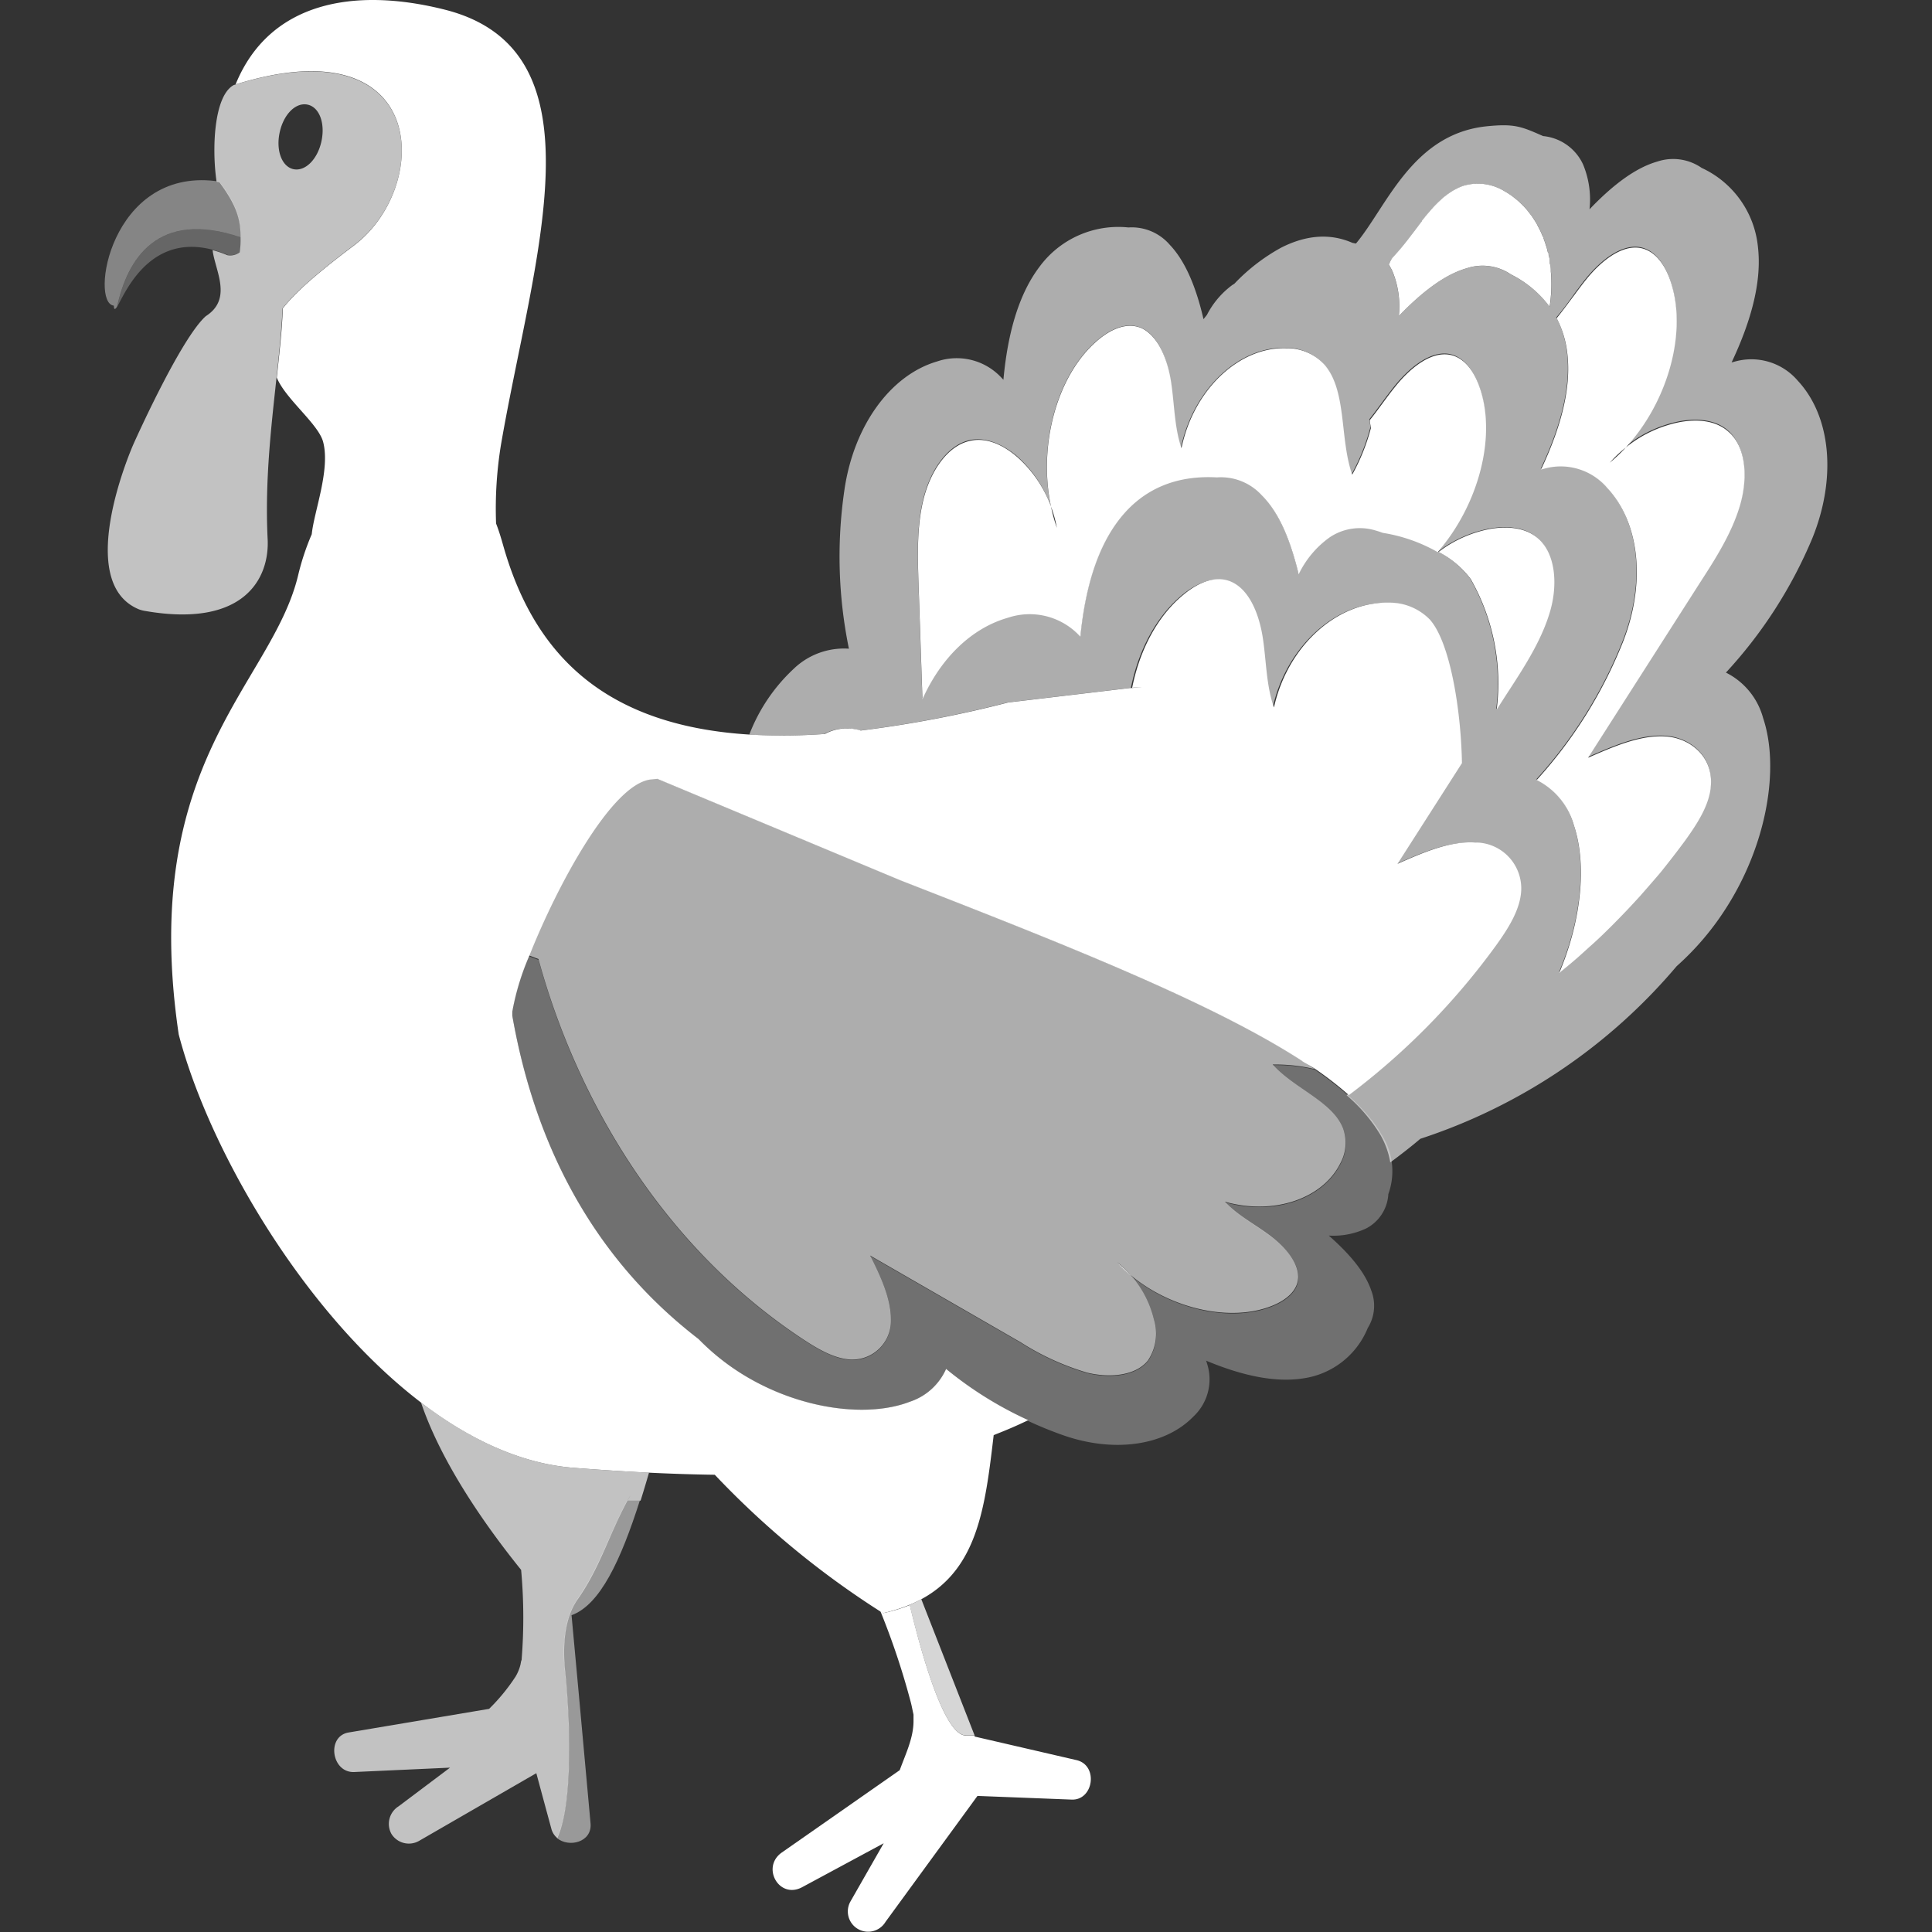
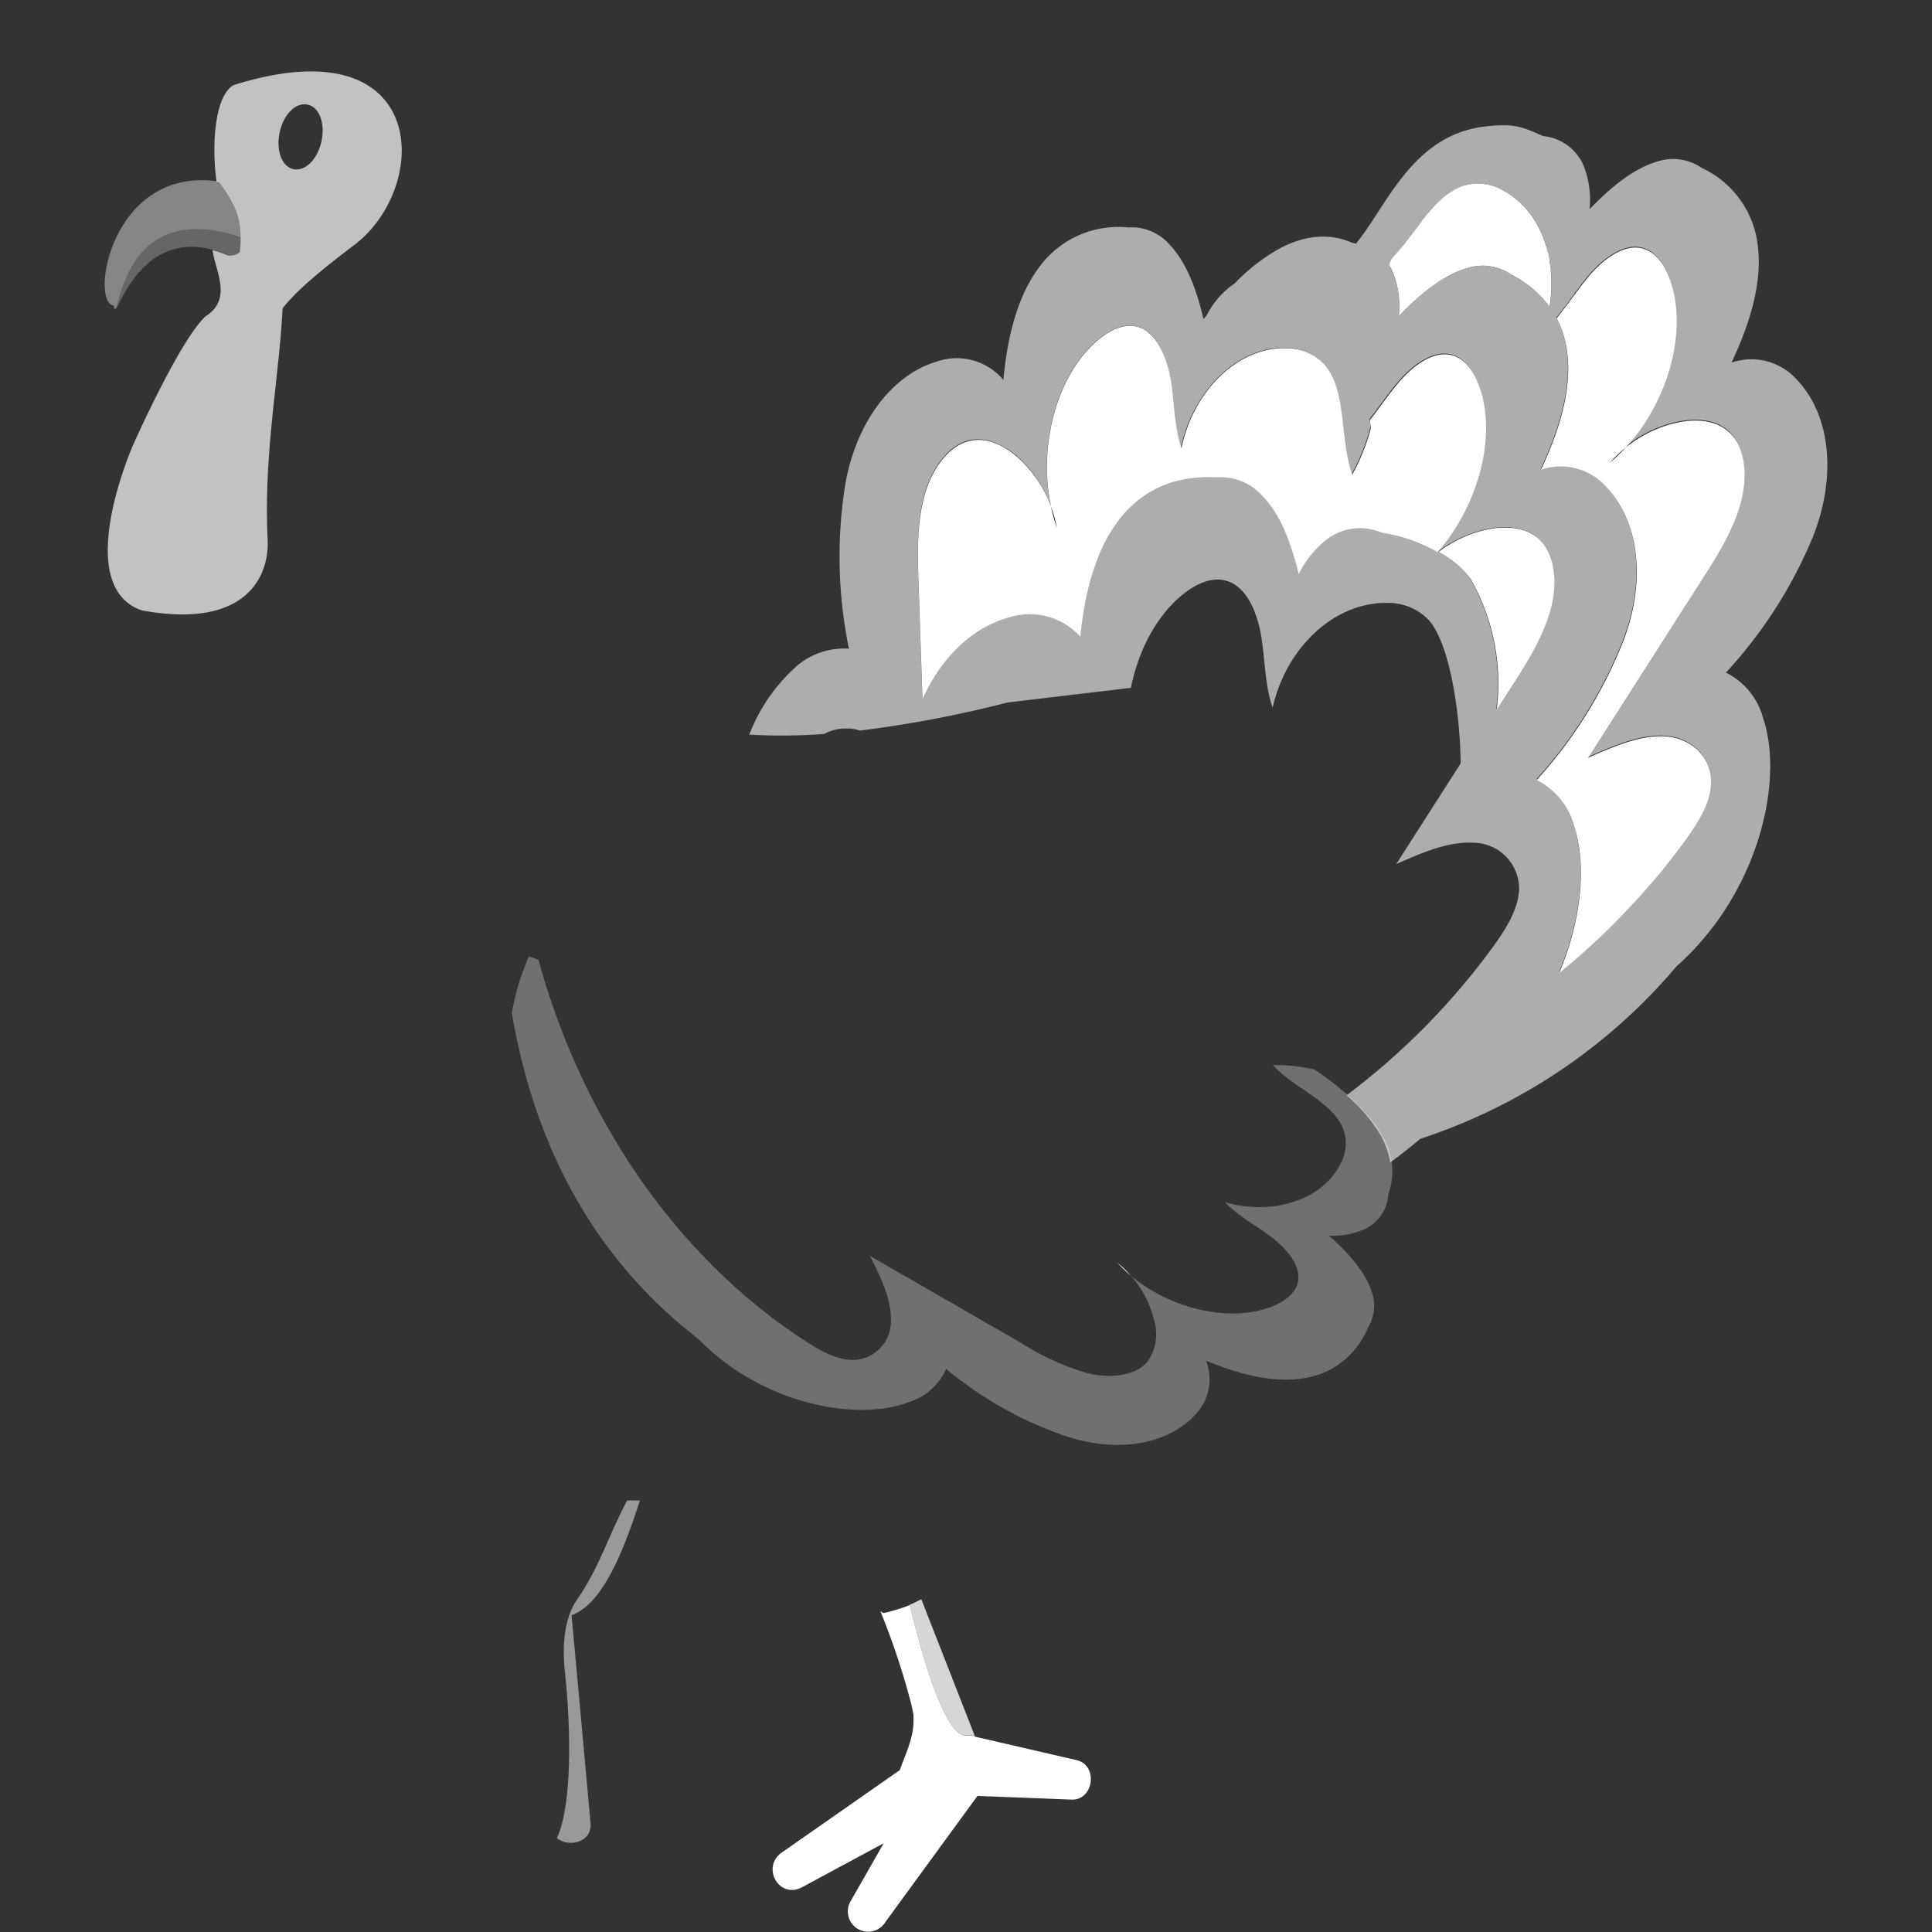
<svg xmlns="http://www.w3.org/2000/svg" viewBox="0 0 300 300">
  <rect x="0" y="0" width="300" height="300" fill="#333333" stroke="none" />
  <g fill="#fff">
    <path d="m 97.38 232.99 c -2.9 5.42 -4.25 10.32 -7.76 15.37 -2.04 2.91 -2.34 7.21 -1.89 11.36 .91 8.5 1.16 20.53 -1.25 25.69 1.85 1.55 5.49 .65 5.22 -2.28 q -.91 -10 -1.81 -19.92 c -.38 -4.12 -.76 -8.26 -1.14 -12.4 4.42 -1.6 7.64 -8.5 10.61 -17.82 h -2.03 z" opacity=".5" />
    <path d="m 141.25 249.2 c 1.88 7.81 5.41 20.37 8.75 20.26 h 1.33 l -8.27 -21.14 a 18.43 18.43 0 0 1 -1.81 .88 z" opacity=".8" />
    <path d="m 167.16 273.31 l -15.82 -3.66 v -.16 h -1.32 c -3.35 .11 -6.89 -12.5 -8.75 -20.26 a 24.64 24.64 0 0 1 -4.1 1.25 l -.46 -.29 a 116.24 116.24 0 0 1 4.75 14.26 c .15 .6 .25 1.19 .39 1.78 a .08 .08 0 0 0 0 .06 v .97 c 0 2.63 -1.25 5.15 -2.14 7.61 l -18.3 12.78 c -3.26 2.27 -.44 7.32 3.15 5.39 l 12.66 -6.82 -5.14 9 a 3.15 3.15 0 0 0 5.39 3.26 l .03 -.05 14.28 -19.56 14.61 .57 c 3.43 .15 4.21 -5.33 .77 -6.13 z" />
    <path d="m 229.72 60.03 c -.89 -2.5 -2.5 -4.81 -5.09 -5 -2.83 -.19 -5.8 2.29 -7.97 5 -1.37 1.68 -2.59 3.51 -3.95 5.2 0 .4 .11 .79 .16 1.25 a 31.14 31.14 0 0 1 -2.9 7.22 c -1.98 -5.59 -.78 -13.06 -4.35 -17.13 a 7.94 7.94 0 0 0 -5.91 -2.5 c -7.35 -.21 -14.38 6.47 -16.25 15.52 -1.1 -3.19 -1.09 -6.77 -1.6 -10.18 s -1.89 -7.02 -4.39 -8.35 c -2.3 -1.16 -4.89 0 -6.92 1.7 -6.41 5.34 -9.38 16.37 -7.35 25.9 a 19.97 19.97 0 0 1 .91 3.3 24.96 24.96 0 0 1 -.91 -3.3 19.08 19.08 0 0 0 -5.27 -7.72 c -2.14 -1.84 -4.71 -3.05 -7.22 -2.5 -3.5 .69 -6.15 4.6 -7.26 8.9 s -.96 8.97 -.81 13.53 l .6 17.71 c 2.84 -6.37 7.61 -11.06 13.31 -12.67 a 10.61 10.61 0 0 1 10.77 2.5 l .44 .44 c .8 -8.05 2.82 -14.08 6.1 -18.27 3.64 -4.65 8.75 -6.81 15.1 -6.45 a 8.6 8.6 0 0 1 6.98 2.79 c 2.5 2.5 4.32 6.49 5.72 12.26 a 14.99 14.99 0 0 1 4.81 -5.74 8.38 8.38 0 0 1 7.15 -1.06 c .36 .1 .73 .23 1.09 .36 a 25.13 25.13 0 0 1 8.53 2.99 c 6.33 -7.28 9.23 -17.99 6.48 -25.7 z" />
    <path d="m 260.91 65.53 a 19.14 19.14 0 0 0 -8.45 3.95 25.73 25.73 0 0 1 -2.5 2.37 20.33 20.33 0 0 1 2.5 -2.37 c 6.6 -7.16 9.66 -18.17 6.87 -26.03 -.89 -2.5 -2.5 -4.81 -5.1 -5 -2.82 -.18 -5.8 2.29 -7.97 5 -.35 .43 -.69 .88 -1.02 1.32 l -.5 .66 -.16 .23 c -.94 1.25 -1.85 2.5 -2.86 3.75 a 15.58 15.58 0 0 1 1.67 5.64 c .55 5 -.8 10.87 -4.1 17.86 l .56 -.15 a 9.47 9.47 0 0 1 9.72 3.01 c 5.17 5.55 6.05 15.15 2.23 24.44 a 70.92 70.92 0 0 1 -13.18 20.91 11.24 11.24 0 0 1 5.77 7.03 c 2 5.94 1.25 14.58 -2.29 22.96 l .16 -.15 c 1.25 -1.01 2.5 -2.05 3.65 -3.11 l .86 -.78 c 1.25 -1.09 2.39 -2.21 3.55 -3.36 l .64 -.65 c 1.05 -1.06 2.09 -2.15 3.1 -3.26 l .59 -.64 c 1.1 -1.25 2.19 -2.5 3.25 -3.75 l .7 -.88 c 1.07 -1.35 2.12 -2.71 3.15 -4.12 1.86 -2.6 3.75 -5.51 3.92 -8.5 .31 -4.41 -3.19 -7.32 -7.07 -7.56 s -8.02 1.56 -12 3.31 l 17.34 -27.13 c 2.5 -3.85 5 -7.8 6.25 -12.06 s .95 -8.99 -1.71 -11.36 c -1.96 -1.81 -4.77 -2.07 -7.57 -1.58 z" />
    <path d="m 238.85 83.62 c -1.91 -1.7 -4.75 -1.96 -7.5 -1.48 a 18.93 18.93 0 0 0 -7.97 3.57 14.52 14.52 0 0 1 5 4.22 32.65 32.65 0 0 1 4.02 20.27 c .68 -1.06 1.35 -2.12 2.04 -3.17 2.5 -3.85 5 -7.8 6.25 -12.07 s .82 -9 -1.84 -11.34 z" />
    <path d="m 240.62 47.62 a 22.44 22.44 0 0 0 .19 -5.46 .43 .43 0 0 1 0 -.12 4.31 4.31 0 0 0 -.15 -1.13 v -.3 a 4.53 4.53 0 0 0 -.2 -1.01 .53 .53 0 0 0 -.1 -.38 c -.08 -.33 -.15 -.64 -.25 -.94 s -.09 -.26 -.13 -.4 -.2 -.59 -.31 -.89 c 0 -.11 -.09 -.21 -.14 -.33 a 13.43 13.43 0 0 0 -.66 -1.41 l -.3 -.59 -.34 -.53 -.39 -.6 -.36 -.46 a 7.03 7.03 0 0 0 -.46 -.57 l -.38 -.43 c -.18 -.19 -.36 -.36 -.55 -.54 a 4.95 4.95 0 0 0 -.38 -.35 c -.21 -.19 -.44 -.36 -.66 -.54 l -.34 -.26 a 12.2 12.2 0 0 0 -1.09 -.69 7.9 7.9 0 0 0 -6.36 -.85 7.74 7.74 0 0 0 -.89 .36 l -.29 .15 c -.19 .1 -.39 .2 -.56 .31 l -.33 .21 -.49 .34 -.33 .26 c -.16 .11 -.31 .25 -.46 .38 l -.31 .29 c -.15 .14 -.3 .27 -.44 .42 l -.3 .3 c -.15 .16 -.3 .31 -.44 .48 s -.19 .2 -.28 .31 -.31 .36 -.48 .55 l -.23 .28 c -.21 .25 -.41 .51 -.63 .78 v .08 c -.24 .29 -.46 .59 -.69 .9 s -.25 .31 -.36 .48 l -.51 .66 -.45 .59 -.28 .36 c -.14 .18 -.28 .36 -.43 .54 l -.29 .36 -.43 .51 -.3 .35 -.44 .49 -.3 .34 -.11 .11 a 4.74 4.74 0 0 0 -.55 1.08 8.13 8.13 0 0 1 .55 .99 14.24 14.24 0 0 1 1 6.97 c 3.94 -4.1 7.39 -6.51 10.52 -7.41 a 7.84 7.84 0 0 1 6.9 .96 16.77 16.77 0 0 1 5.99 5 z" />
    <path d="m 37.28 39.13 c .08 -.81 .13 -1.56 .13 -2.26 -13.01 -4.41 -17.63 3.45 -19.22 10.76 1.25 -2.11 5.52 -12.92 17.16 -8.05 a 2.42 2.42 0 0 0 1.93 -.45 z" opacity=".25" />
    <path d="m 37.4 36.86 c 0 -2.95 -.71 -5.15 -3.29 -8.61 l -.65 -.14 c -16.33 -1.97 -19.56 19 -15.78 19.35 0 .69 .2 .64 .5 .16 1.59 -7.31 6.21 -15.17 19.22 -10.76 z" opacity=".4" />
    <path d="m 36.29 13.21 c -3.11 1.7 -3.4 10 -2.66 15 l .44 .09 c 2.57 3.46 3.31 5.66 3.29 8.61 a 14.38 14.38 0 0 1 -.13 2.26 2.42 2.42 0 0 1 -1.94 .45 16.36 16.36 0 0 0 -2.28 -.78 c .38 3.15 3.16 7.56 -1.05 10.25 -3.96 3.53 -11.24 19.88 -11.24 19.88 s -9.51 21.38 .86 25.65 a 4.97 4.97 0 0 0 .96 .25 c 15.42 2.67 19.32 -5.1 19.02 -11.15 -.65 -13.23 1.78 -24.99 2.32 -35.84 2.13 -2.71 5.81 -5.82 11.07 -9.79 12.06 -9.06 11.79 -34.44 -18.66 -24.88 z m 9.28 13.06 c -1.81 -.4 -2.75 -2.91 -2.14 -5.72 s 2.5 -4.7 4.34 -4.3 2.75 2.91 2.14 5.71 -2.52 4.69 -4.34 4.31 z" opacity=".7" />
-     <path d="m 125.01 208.16 c 2.25 1.46 4.76 2.89 7.26 2.95 a 5.99 5.99 0 0 0 6.07 -5.91 v -.34 c 0 -3.26 -1.61 -6.66 -3.24 -9.91 l 23.38 13.47 a 40.29 40.29 0 0 0 10.33 4.72 c 3.61 .88 7.56 .45 9.43 -1.87 a 7.5 7.5 0 0 0 .95 -6.35 15.99 15.99 0 0 0 -3.64 -6.94 22.24 22.24 0 0 1 -2.07 -1.98 16.27 16.27 0 0 1 2.07 1.98 c 6.25 5.25 15.58 7.4 22.06 4.75 2.05 -.84 3.94 -2.29 3.97 -4.45 0 -2.38 -2.14 -4.76 -4.46 -6.49 s -5 -3.11 -6.91 -5.19 c 7.5 2.14 15.17 -.43 17.91 -5.95 a 6.64 6.64 0 0 0 .46 -5.35 c -1.61 -4.26 -7.61 -6.25 -10.96 -10 a 26.1 26.1 0 0 1 6.54 .71 c -14.03 -9.72 -38.74 -19.34 -64.38 -29.39 l -37.78 -15.75 -.95 .09 c -6.11 .59 -14.66 16.61 -18.93 27.39 l 1.49 .56 c 6.02 22.07 19.53 44.97 41.4 59.25 z" opacity=".6" />
    <path d="m 79.55 157.72 c 3.75 21.47 13.5 38.35 28.92 50.21 a 35.91 35.91 0 0 0 7.6 5.94 c 8.75 5.15 18.92 6.25 25.18 3.81 a 9.35 9.35 0 0 0 5.66 -5.11 59.17 59.17 0 0 0 18 10.23 c 7.94 2.84 15.93 1.74 20.37 -2.81 a 7.91 7.91 0 0 0 2.15 -8.25 3.37 3.37 0 0 0 -.15 -.46 c 5.97 2.5 10.97 3.4 15.11 2.75 a 12.75 12.75 0 0 0 10 -7.83 6.5 6.5 0 0 0 .54 -5.8 c -.87 -2.6 -3.02 -5.4 -6.6 -8.54 a 11.93 11.93 0 0 0 5.79 -1.1 6.4 6.4 0 0 0 3.46 -5.34 10.45 10.45 0 0 0 -1.06 -9.25 c -1.92 -3.37 -5.51 -6.74 -10.33 -10.07 a 26.09 26.09 0 0 0 -6.54 -.71 c 3.35 3.66 9.35 5.71 10.96 10 a 6.65 6.65 0 0 1 -.46 5.35 c -2.74 5.52 -10.46 8.09 -17.91 5.95 1.94 2.07 4.59 3.47 6.91 5.19 s 4.51 4.11 4.46 6.49 c 0 2.16 -1.92 3.61 -3.97 4.45 -6.47 2.65 -15.81 .5 -22.06 -4.75 a 16 16 0 0 1 3.63 6.93 7.5 7.5 0 0 1 -.95 6.35 c -1.88 2.32 -5.82 2.75 -9.43 1.87 a 40.25 40.25 0 0 1 -10.33 -4.72 l -23.4 -13.48 c 1.62 3.25 3.29 6.65 3.24 9.91 a 5.99 5.99 0 0 1 -5.72 6.24 c -.11 0 -.23 .01 -.34 0 -2.5 -.06 -5 -1.49 -7.26 -2.95 -21.89 -14.27 -35.4 -37.17 -41.4 -59.17 l -1.49 -.56 a 39.23 39.23 0 0 0 -2.64 8.66 z" opacity=".3" />
    <path d="m 173.51 196.08 a 22.24 22.24 0 0 0 2.07 1.98 16.27 16.27 0 0 0 -2.07 -1.98 z" />
-     <path d="m 229.47 130.83 c -.15 -.01 -.31 -.01 -.46 -.01 -3.89 -.24 -8.02 1.55 -12 3.31 q 5 -7.81 10 -15.63 c -.13 -8.02 -1.79 -18.74 -5 -22.31 a 8.74 8.74 0 0 0 -6.42 -2.61 12.28 12.28 0 0 0 -2.25 .15 c -7.15 1 -13.61 7.5 -15.52 16.12 -1.19 -3.34 -1.18 -7.09 -1.71 -10.66 s -1.95 -7.37 -4.7 -8.75 c -2.5 -1.25 -5.32 0 -7.5 1.79 -4.12 3.3 -6.94 8.67 -8.11 14.57 .55 -.06 1.07 -.09 1.56 -.1 -.55 .03 -1.11 .08 -1.66 .14 h -.29 l -18.86 2.24 a 180.2 180.2 0 0 1 -22.9 4.36 6.71 6.71 0 0 0 -.71 -.19 l -.69 -.11 h -.06 a 6.33 6.33 0 0 0 -.68 0 6.56 6.56 0 0 0 -.69 0 6.93 6.93 0 0 0 -.69 .1 7.14 7.14 0 0 0 -2.05 .73 88.54 88.54 0 0 1 -11.62 .1 c -23.63 -1.44 -33.81 -13.5 -38.31 -29.32 -.33 -1.16 -.67 -2.32 -1.12 -3.46 a 61.74 61.74 0 0 1 .77 -12.29 c 5 -28.92 16.38 -61.08 -8.65 -67.48 -14.15 -3.59 -27.34 -1.24 -32.57 11.59 30.15 -9.38 30.4 15.92 18.41 24.99 -5.26 3.96 -8.94 7.07 -11.07 9.78 -.13 3.46 -.54 7 -.94 10.75 1.34 3.32 6.47 7.2 7.2 10 1.13 4.35 -1.43 10.84 -1.77 14.32 a 38.69 38.69 0 0 0 -2.13 6.44 c -4.1 16.94 -24.79 28.85 -18.53 71.23 6.58 25.18 33 65.09 61.32 67.3 7.77 .61 15.05 .99 21.92 1.08 a 136 136 0 0 0 26.12 21.49 c 14.33 -3.26 15.63 -14.49 17.19 -27.65 1.83 -.71 3.63 -1.47 5.36 -2.32 a 57.53 57.53 0 0 1 -12.75 -7.96 9.35 9.35 0 0 1 -5.66 5.11 c -6.25 2.42 -16.38 1.34 -25.18 -3.81 a 35.93 35.93 0 0 1 -7.6 -5.94 c -15.42 -11.86 -25.15 -28.74 -28.92 -50.21 v -.63 a 39.23 39.23 0 0 1 2.64 -8.66 c 4.27 -10.78 12.82 -26.8 18.93 -27.39 l .95 -.09 37.78 15.77 c 24.48 9.56 47.96 18.74 62.27 27.99 .25 .24 1.54 .89 2.21 1.36 a 53.16 53.16 0 0 1 5.12 3.99 109.48 109.48 0 0 0 22.84 -23.22 c 1.87 -2.6 3.75 -5.52 3.92 -8.5 a 7.14 7.14 0 0 0 -6.74 -7.5 z" />
    <path d="m 279.16 59.12 a 9.47 9.47 0 0 0 -9.72 -2.99 l -.56 .15 c 3.3 -6.99 4.66 -12.9 4.1 -17.86 a 15.16 15.16 0 0 0 -8.75 -12.35 7.77 7.77 0 0 0 -6.89 -.98 c -3.15 .9 -6.6 3.31 -10.52 7.41 a 14.17 14.17 0 0 0 -1 -6.96 7.63 7.63 0 0 0 -6.21 -4.41 c -3.42 -1.51 -4.46 -1.96 -8.85 -1.51 -11.51 1.25 -15.44 12.5 -20.21 18.2 l -.55 -.11 c -3.41 -1.5 -7.14 -1.25 -11.07 .75 a 29.68 29.68 0 0 0 -7.26 5.6 c -.11 .08 -.22 .13 -.32 .2 a 13.34 13.34 0 0 0 -3.94 4.64 l -.53 .66 c -1.25 -5.42 -3.01 -9.21 -5.24 -11.55 a 7.79 7.79 0 0 0 -6.42 -2.69 15.2 15.2 0 0 0 -13.84 6.15 c -3.01 4 -4.86 9.77 -5.57 17.5 l -.41 -.43 a 9.46 9.46 0 0 0 -9.9 -2.41 c -7.27 2.14 -12.92 10 -14.37 19.89 a 71.09 71.09 0 0 0 .69 24.71 11.25 11.25 0 0 0 -8.56 3.11 27.35 27.35 0 0 0 -6.91 10.23 88.89 88.89 0 0 0 11.62 -.1 7.14 7.14 0 0 1 2.05 -.73 6.37 6.37 0 0 1 .69 -.1 6.04 6.04 0 0 1 .69 0 6.33 6.33 0 0 1 .68 0 h .06 l .69 .11 q .35 .08 .71 .19 a 180.2 180.2 0 0 0 22.91 -4.36 l 18.86 -2.24 h .29 c 1.18 -5.9 3.99 -11.25 8.11 -14.57 2.21 -1.78 5 -3 7.5 -1.79 2.75 1.34 4.15 5.15 4.7 8.75 s .53 7.32 1.71 10.66 c 1.91 -8.57 8.37 -15.12 15.52 -16.12 a 12.28 12.28 0 0 1 2.25 -.15 8.74 8.74 0 0 1 6.42 2.61 c 3.26 3.57 4.92 14.28 5 22.31 q -5 7.82 -10 15.63 c 3.97 -1.76 8.11 -3.55 12 -3.31 a 7.14 7.14 0 0 1 7.07 7.2 c 0 .1 0 .2 -.01 .3 -.21 2.97 -2.05 5.9 -3.92 8.5 a 109.47 109.47 0 0 1 -22.85 23.21 25.13 25.13 0 0 1 5.21 6.09 12.88 12.88 0 0 1 1.57 4.34 c 1.6 -1.18 3.16 -2.39 4.67 -3.67 a 87.87 87.87 0 0 0 39.8 -26.8 42.88 42.88 0 0 0 7.5 -8.75 c 6.64 -10.21 8.48 -22.21 5.92 -29.8 a 11.13 11.13 0 0 0 -5.77 -7.04 71.11 71.11 0 0 0 13.4 -20.82 c 3.81 -9.36 2.93 -18.95 -2.24 -24.5 z m -62.93 -19.08 l .11 -.11 .3 -.34 .44 -.49 .3 -.35 .43 -.51 .29 -.36 c .15 -.18 .29 -.36 .43 -.54 l .28 -.36 .45 -.59 .51 -.66 c .11 -.16 .24 -.33 .36 -.48 s .45 -.61 .69 -.9 v -.08 c .21 -.26 .41 -.53 .63 -.78 l .23 -.28 c .16 -.19 .31 -.38 .48 -.55 s .18 -.2 .28 -.31 .29 -.31 .44 -.48 l .3 -.3 c .14 -.15 .29 -.29 .44 -.42 l .31 -.29 c .15 -.13 .3 -.26 .46 -.38 l .33 -.26 .49 -.34 .33 -.21 c .18 -.11 .38 -.21 .56 -.31 l .29 -.15 a 7.66 7.66 0 0 1 .89 -.36 7.9 7.9 0 0 1 6.36 .85 12.2 12.2 0 0 1 1.09 .69 l .34 .26 c .23 .18 .45 .35 .66 .54 a 4.95 4.95 0 0 1 .38 .35 c .19 .18 .38 .35 .55 .54 l .38 .43 a 7.26 7.26 0 0 1 .46 .57 l .36 .46 .39 .6 .34 .53 .3 .59 a 13.43 13.43 0 0 1 .66 1.41 c 0 .11 .1 .21 .14 .33 .11 .3 .21 .59 .31 .89 s .09 .26 .13 .4 .18 .61 .25 .94 a .54 .54 0 0 0 .1 .38 c .08 .33 .14 .66 .2 1.01 v .3 q .1 .56 .15 1.13 a .43 .43 0 0 0 0 .12 22.44 22.44 0 0 1 -.19 5.46 16.78 16.78 0 0 0 -6.02 -5 7.84 7.84 0 0 0 -6.9 -.96 c -3.14 .9 -6.59 3.31 -10.52 7.41 a 14.25 14.25 0 0 0 -1 -6.97 8.41 8.41 0 0 0 -.55 -.99 4.72 4.72 0 0 1 .58 -1.08 z m -1.53 42.58 c -.36 -.14 -.72 -.26 -1.09 -.36 a 8.39 8.39 0 0 0 -7.15 1.06 14.99 14.99 0 0 0 -4.81 5.74 c -1.4 -5.77 -3.29 -9.78 -5.72 -12.26 a 8.6 8.6 0 0 0 -6.99 -2.79 c -6.37 -.36 -11.46 1.8 -15.1 6.45 -3.27 4.19 -5.3 10.22 -6.1 18.27 l -.44 -.44 a 10.61 10.61 0 0 0 -10.77 -2.5 c -5.7 1.61 -10.47 6.25 -13.31 12.67 l -.6 -17.71 c -.15 -4.56 -.3 -9.23 .81 -13.53 s 3.75 -8.21 7.26 -8.9 c 2.5 -.49 5.09 .73 7.22 2.5 a 19.08 19.08 0 0 1 5.27 7.8 c -2.04 -9.53 .94 -20.57 7.35 -25.9 2.04 -1.7 4.62 -2.86 6.92 -1.7 2.5 1.25 3.82 4.92 4.32 8.33 s .5 7 1.6 10.18 c 1.91 -9.05 8.95 -15.73 16.24 -15.52 a 7.94 7.94 0 0 1 5.91 2.5 c 3.57 4.07 2.37 11.55 4.35 17.13 a 31.06 31.06 0 0 0 2.92 -7.29 11.92 11.92 0 0 0 -.16 -1.25 c 1.36 -1.69 2.58 -3.52 3.95 -5.2 2.17 -2.69 5.15 -5.16 7.97 -5 2.56 .18 4.2 2.5 5.09 5 2.74 7.71 -.15 18.42 -6.49 25.58 a 25.11 25.11 0 0 0 -8.45 -2.86 z m 19.66 24.38 c -.69 1.05 -1.36 2.11 -2.04 3.18 a 32.66 32.66 0 0 0 -4.02 -20.31 14.52 14.52 0 0 0 -5 -4.22 18.93 18.93 0 0 1 7.97 -3.57 c 2.78 -.49 5.61 -.23 7.5 1.48 2.66 2.37 2.95 7.08 1.71 11.35 s -3.67 8.24 -6.12 12.09 z m 35.79 -28.64 c -1.25 4.26 -3.75 8.21 -6.25 12.06 l -17.34 27.13 c 3.97 -1.75 8.12 -3.55 12 -3.31 s 7.39 3.15 7.07 7.56 c -.23 2.99 -2.06 5.9 -3.92 8.5 -1.02 1.41 -2.08 2.77 -3.15 4.12 l -.7 .88 c -1.06 1.25 -2.15 2.56 -3.25 3.75 l -.59 .64 c -1.01 1.11 -2.05 2.2 -3.1 3.26 l -.64 .65 c -1.16 1.15 -2.35 2.27 -3.55 3.36 l -.86 .78 c -1.25 1.06 -2.41 2.1 -3.65 3.11 l -.16 .15 c 3.57 -8.37 4.29 -17.02 2.29 -22.96 a 11.25 11.25 0 0 0 -5.78 -7.04 70.87 70.87 0 0 0 13.17 -20.91 c 3.83 -9.3 2.95 -18.9 -2.22 -24.44 a 9.47 9.47 0 0 0 -9.72 -3.01 l -.56 .15 c 3.3 -6.99 4.65 -12.9 4.1 -17.86 a 15.59 15.59 0 0 0 -1.68 -5.64 c 1.01 -1.16 1.93 -2.44 2.86 -3.75 l .16 -.23 .5 -.66 c .34 -.45 .67 -.9 1.02 -1.33 2.17 -2.69 5.15 -5.15 7.97 -5 2.58 .17 4.21 2.5 5.1 5 2.79 7.86 -.28 18.87 -6.87 26.03 a 19.11 19.11 0 0 1 8.46 -3.95 c 2.78 -.49 5.61 -.22 7.5 1.48 2.74 2.5 3.03 7.21 1.79 11.48 z" opacity=".6" />
-     <path d="m 89.06 227.92 c -8.2 -.64 -16.24 -4.46 -23.69 -10.15 3.26 9.65 10.34 19.55 15.55 26 a 81.51 81.51 0 0 1 .09 13.75 .73 .73 0 0 1 -.06 .35 c -.06 .13 -.09 .46 -.15 .69 a 6.78 6.78 0 0 1 -.75 1.79 29.85 29.85 0 0 1 -4.1 5 l -21.82 3.67 c -3.47 .59 -2.66 6.25 .84 6.14 l 14.91 -.68 -7.98 6 a 3.22 3.22 0 0 0 -1.13 4.27 3.19 3.19 0 0 0 4.27 1.12 l 18.24 -10.53 q 1.16 4.31 2.34 8.65 a 2.76 2.76 0 0 0 .92 1.43 c 2.35 -5.17 2.1 -17.19 1.24 -25.67 -.45 -4.15 -.15 -8.45 1.89 -11.36 3.51 -5 4.86 -10 7.76 -15.37 .1 -.2 1.02 -1.76 0 0 h 2.04 c .44 -1.4 .88 -2.86 1.31 -4.35 q -5.68 -.27 -11.72 -.75 z" opacity=".7" />
-     <path d="m 86.65 285.52 c -.04 -.03 -.07 -.06 -.11 -.09 l -.01 .02 z" opacity=".5" />
  </g>
</svg>